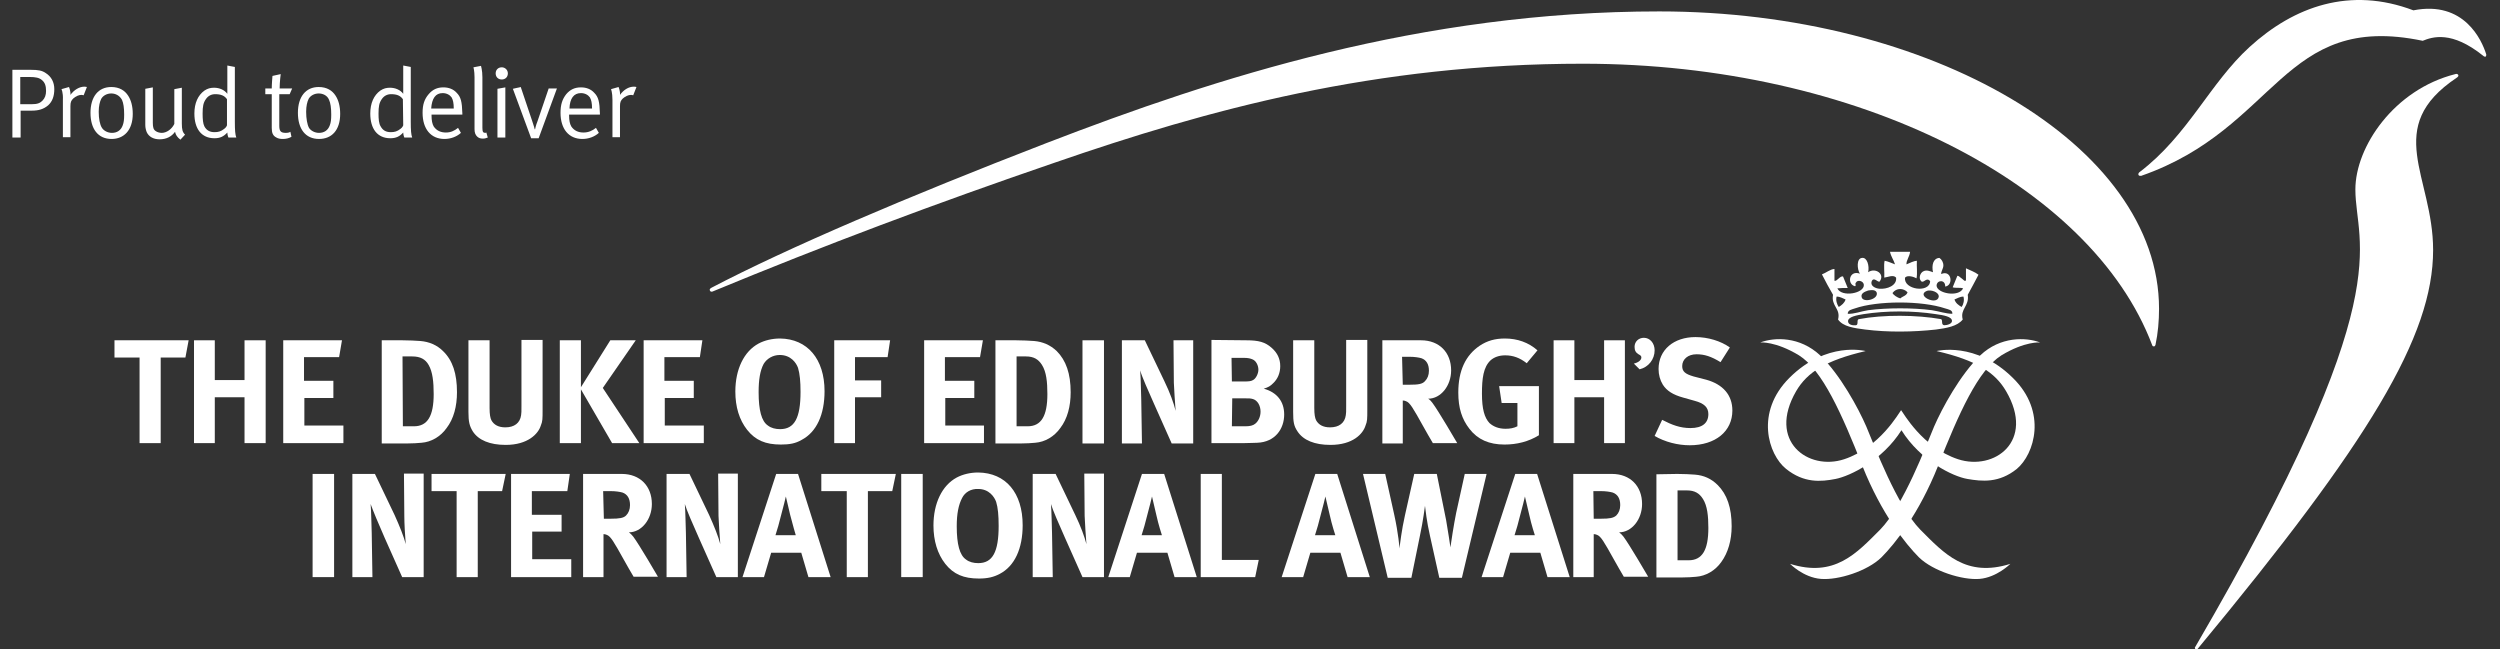
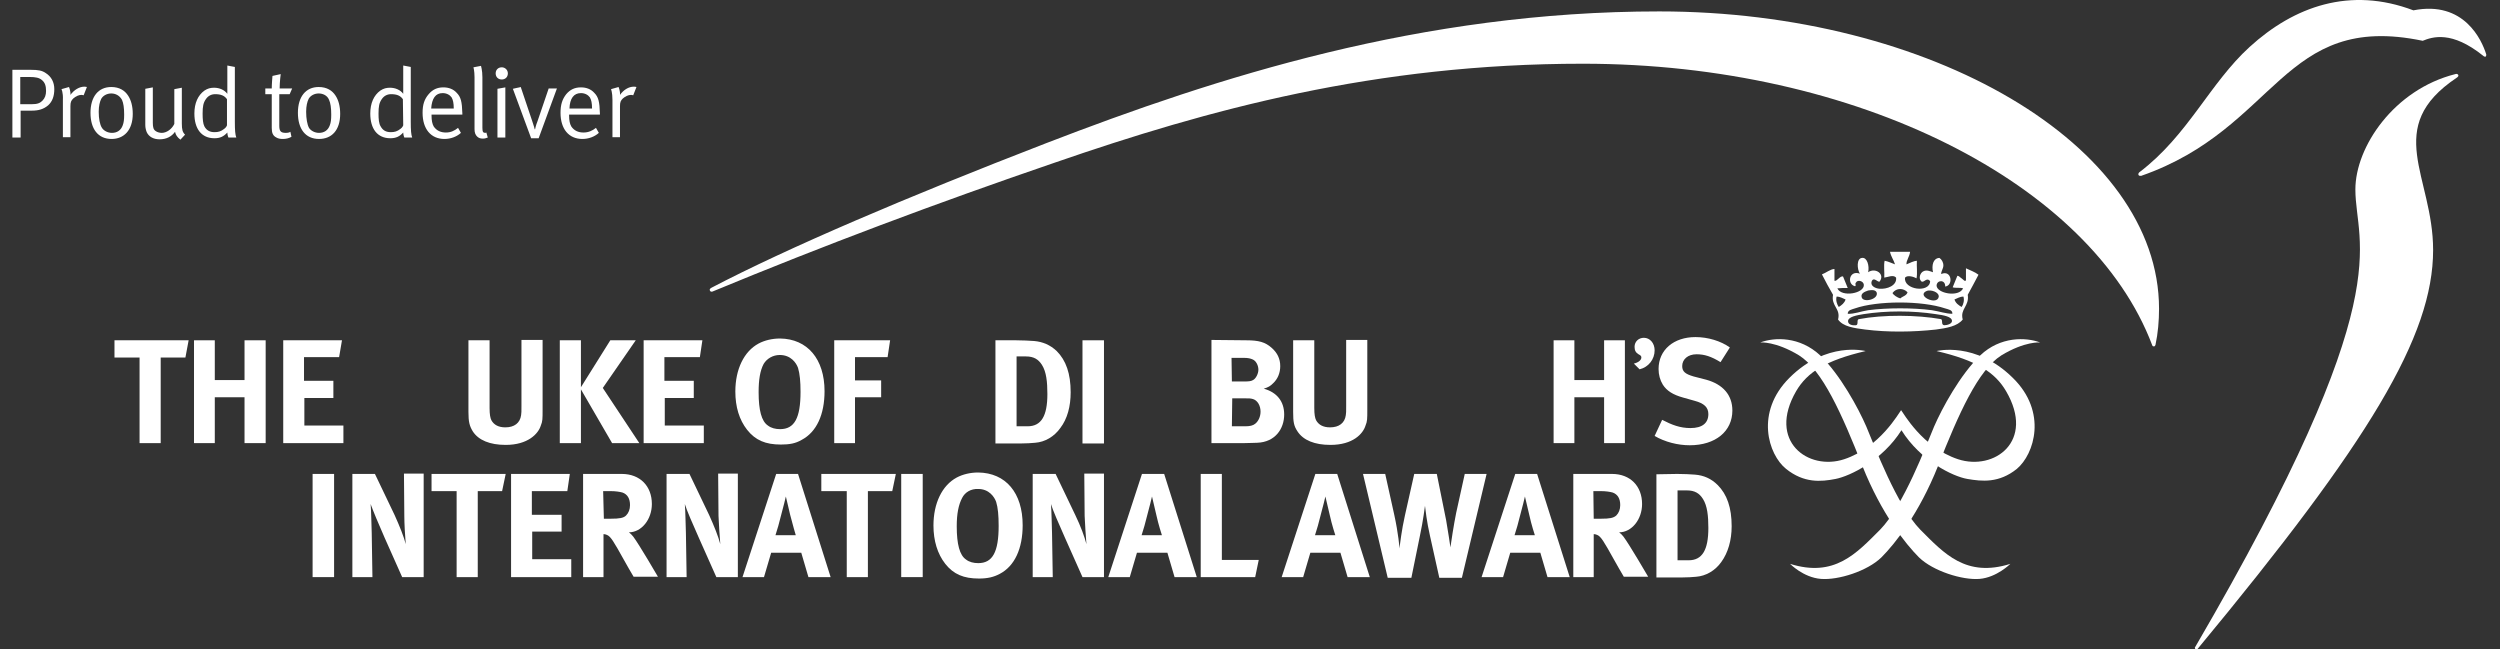
<svg xmlns="http://www.w3.org/2000/svg" width="154" height="40" viewBox="0 0 154 40" fill="none">
  <rect x="0" y="0" width="154" height="40" fill="#333333" stroke="none" />
  <path d="M20.58 29.194H19.256V35.55H20.58V29.194Z" fill="white" />
  <path d="M23.096 29.194L24.31 31.732C24.619 32.416 24.884 33.078 24.994 33.519C24.95 33.034 24.906 32.217 24.906 31.776L24.884 29.172H26.098V35.55H24.773L23.692 33.122C23.339 32.328 22.964 31.423 22.831 31.048C22.875 31.577 22.875 32.328 22.898 32.835L22.942 35.55H21.706V29.194H23.096Z" fill="white" />
  <path d="M31.151 29.194L30.93 30.253H29.43V35.55H28.128V30.253H26.583V29.194H31.151Z" fill="white" />
  <path d="M35.101 29.194L34.947 30.253H32.762V31.71H34.594V32.747H32.784V34.446H35.19V35.55H31.482V29.194H35.101Z" fill="white" />
  <path d="M38.301 29.194C39.427 29.194 40.155 29.944 40.155 31.048C40.155 31.997 39.515 32.791 38.743 32.791C38.875 32.901 38.919 32.946 39.008 33.056C39.361 33.519 40.53 35.528 40.53 35.528H39.03C38.787 35.108 38.676 34.932 38.434 34.49C37.794 33.343 37.617 33.034 37.374 32.946C37.308 32.924 37.264 32.901 37.176 32.901V35.55H35.918V29.194H38.301ZM37.198 31.953H37.617C38.169 31.953 38.412 31.908 38.566 31.754C38.721 31.599 38.809 31.379 38.809 31.114C38.809 30.717 38.654 30.452 38.346 30.341C38.191 30.297 37.926 30.253 37.617 30.253H37.154L37.198 31.953Z" fill="white" />
  <path d="M42.472 29.194L43.686 31.732C43.995 32.416 44.26 33.078 44.37 33.519C44.326 33.034 44.282 32.217 44.26 31.776L44.238 29.172H45.452V35.55H44.127L43.046 33.122C42.693 32.328 42.296 31.423 42.185 31.048C42.229 31.577 42.229 32.328 42.252 32.835L42.296 35.55H41.06V29.194H42.472Z" fill="white" />
  <path d="M49.159 29.194L51.167 35.55H49.799L49.358 34.049H47.504L47.062 35.55H45.738L47.813 29.194H49.159ZM49.026 32.99C49.026 32.99 48.828 32.328 48.673 31.71C48.607 31.423 48.409 30.584 48.409 30.584C48.409 30.584 48.232 31.335 48.1 31.798C47.989 32.261 47.901 32.548 47.769 32.968H49.026V32.99Z" fill="white" />
  <path d="M55.184 29.194L54.963 30.253H53.462V35.55H52.16V30.253H50.593V29.194H55.184Z" fill="white" />
  <path d="M56.839 29.194H55.515V35.55H56.839V29.194Z" fill="white" />
  <path d="M62.996 32.35C62.996 33.784 62.511 34.866 61.584 35.351C61.209 35.55 60.833 35.638 60.304 35.638C59.355 35.638 58.737 35.373 58.229 34.733C57.744 34.115 57.501 33.299 57.501 32.372C57.501 31.004 58.031 29.9 58.935 29.415C59.311 29.216 59.774 29.106 60.26 29.106C61.959 29.128 62.996 30.364 62.996 32.35ZM59.267 30.673C59.046 31.092 58.935 31.644 58.935 32.416C58.935 33.519 59.112 34.203 59.509 34.468C59.708 34.623 59.973 34.689 60.26 34.689C61.142 34.689 61.517 34.005 61.517 32.394C61.517 31.754 61.473 31.268 61.363 30.915C61.253 30.606 60.922 30.121 60.26 30.121C59.818 30.099 59.443 30.32 59.267 30.673Z" fill="white" />
  <path d="M65.026 29.194L66.24 31.732C66.571 32.416 66.814 33.078 66.924 33.519C66.88 33.034 66.836 32.217 66.814 31.776L66.792 29.172H68.005V35.55H66.681L65.6 33.122C65.247 32.328 64.85 31.423 64.739 31.048C64.783 31.577 64.783 32.328 64.805 32.835L64.85 35.55H63.614V29.194H65.026Z" fill="white" />
  <path d="M71.713 29.194L73.721 35.55H72.353L71.912 34.049H70.036L69.594 35.55H68.27L70.345 29.194H71.713ZM71.581 32.99C71.581 32.99 71.36 32.328 71.227 31.71C71.161 31.423 70.963 30.584 70.963 30.584C70.963 30.584 70.786 31.335 70.654 31.798C70.543 32.261 70.455 32.548 70.323 32.968H71.581V32.99Z" fill="white" />
  <path d="M75.266 29.194V34.49H77.539L77.319 35.55H73.964V29.194H75.266Z" fill="white" />
  <path d="M82.372 29.194L84.38 35.55H83.012L82.571 34.049H80.717L80.275 35.55H78.951L81.026 29.194H82.372ZM82.262 32.99C82.262 32.99 82.041 32.328 81.909 31.71C81.842 31.423 81.644 30.584 81.644 30.584C81.644 30.584 81.467 31.335 81.335 31.798C81.225 32.261 81.136 32.548 81.004 32.968H82.262V32.99Z" fill="white" />
  <path d="M85.329 29.194L85.881 31.688C86.146 32.879 86.212 33.784 86.212 33.784C86.234 33.541 86.345 32.637 86.543 31.754L87.117 29.194H88.507L89.081 32.041C89.191 32.637 89.346 33.718 89.346 33.718C89.368 33.519 89.567 32.239 89.699 31.599L90.229 29.194H91.575L90.052 35.594H88.662L88.088 33.012C87.889 32.151 87.801 31.335 87.779 31.158C87.779 31.158 87.669 32.063 87.47 32.99L86.94 35.594H85.484L83.961 29.194H85.329Z" fill="white" />
  <path d="M94.686 29.194L96.695 35.55H95.326L94.885 34.049H93.031L92.59 35.55H91.266L93.34 29.194H94.686ZM94.554 32.99C94.554 32.99 94.333 32.328 94.201 31.71C94.135 31.423 93.936 30.584 93.936 30.584C93.936 30.584 93.76 31.335 93.627 31.798C93.517 32.261 93.429 32.548 93.296 32.968H94.554V32.99Z" fill="white" />
  <path d="M99.299 29.194C100.424 29.194 101.152 29.944 101.152 31.048C101.152 31.997 100.512 32.791 99.74 32.791C99.873 32.901 99.917 32.946 100.005 33.056C100.358 33.519 101.528 35.528 101.528 35.528H100.027C99.784 35.108 99.674 34.932 99.431 34.49C98.791 33.343 98.615 33.034 98.372 32.946C98.306 32.924 98.261 32.901 98.173 32.901V35.55H96.915V29.194H99.299ZM98.173 31.953H98.615C99.166 31.953 99.387 31.908 99.564 31.754C99.718 31.599 99.806 31.379 99.806 31.114C99.806 30.717 99.652 30.452 99.343 30.341C99.188 30.297 98.924 30.253 98.615 30.253H98.151L98.173 31.953Z" fill="white" />
  <path d="M103.315 29.194C103.69 29.194 104.176 29.216 104.419 29.238C104.948 29.282 105.412 29.481 105.809 29.878C106.383 30.452 106.67 31.268 106.67 32.416C106.67 33.277 106.449 34.049 106.03 34.623C105.654 35.153 105.081 35.483 104.485 35.528C104.242 35.55 103.955 35.572 103.58 35.572H102.035V29.216L103.315 29.194ZM103.337 34.513H104.021C104.86 34.513 105.235 33.873 105.235 32.526C105.235 31.776 105.169 31.158 104.904 30.739C104.683 30.386 104.396 30.209 103.911 30.209H103.337V34.513Z" fill="white" />
  <path d="M153.146 3.33C152.881 2.491 151.8 0.019 148.666 0.637C144.76 -0.841 141.317 0.395 138.581 2.888C136.109 5.139 134.785 8.339 131.784 10.612C131.739 10.656 131.695 10.723 131.739 10.789C131.762 10.833 131.828 10.833 131.894 10.833C140.324 7.898 140.567 0.703 149.24 2.513C149.836 2.27 151.027 1.873 152.969 3.44C153.014 3.484 153.08 3.506 153.124 3.484C153.146 3.44 153.168 3.396 153.146 3.33Z" fill="white" />
  <path d="M11.62 20.962L11.422 22.022H9.899V27.296H8.597V22.022H7.052V20.962H11.62Z" fill="white" />
  <path d="M13.231 20.962V23.412H15.063V20.962H16.365V27.296H15.063V24.471H13.231V27.296H11.951V20.962H13.231Z" fill="white" />
  <path d="M21.066 20.962L20.889 22H18.727V23.456H20.536V24.515H18.749V26.215H21.154V27.296H17.447V20.962H21.066Z" fill="white" />
-   <path d="M24.795 20.962C25.171 20.962 25.634 20.985 25.899 21.006C26.428 21.051 26.914 21.249 27.289 21.625C27.885 22.198 28.15 23.015 28.15 24.162C28.15 25.023 27.951 25.795 27.51 26.369C27.135 26.899 26.561 27.23 25.965 27.274C25.722 27.296 25.435 27.318 25.06 27.318H23.515V20.962H24.795ZM24.817 26.259H25.502C26.34 26.259 26.715 25.619 26.715 24.273C26.715 23.522 26.649 22.904 26.406 22.485C26.208 22.132 25.899 21.956 25.391 21.956H24.795L24.817 26.259Z" fill="white" />
  <path d="M30.158 20.962V25.133C30.158 25.531 30.202 25.751 30.268 25.884C30.423 26.171 30.71 26.325 31.129 26.325C31.681 26.325 32.034 26.06 32.1 25.575C32.122 25.442 32.122 25.354 32.122 25.001V20.94H33.424V25.222C33.424 25.817 33.424 25.95 33.314 26.215C33.159 26.722 32.519 27.406 31.151 27.406C30.18 27.406 29.474 27.119 29.121 26.568C28.922 26.237 28.856 25.994 28.856 25.376V20.962H30.158Z" fill="white" />
  <path d="M35.785 20.962V23.853L37.595 20.962H39.162L37.132 23.898L39.383 27.296H37.705L35.785 23.986V27.296H34.483V20.962H35.785Z" fill="white" />
  <path d="M43.267 20.962L43.112 22H40.927V23.456H42.737V24.515H40.95V26.215H43.355V27.296H39.648V20.962H43.267Z" fill="white" />
  <path d="M50.792 24.096C50.792 25.531 50.306 26.612 49.38 27.098C49.004 27.318 48.629 27.384 48.1 27.384C47.151 27.384 46.533 27.119 46.025 26.48C45.54 25.862 45.297 25.067 45.297 24.118C45.297 22.75 45.827 21.646 46.731 21.161C47.106 20.962 47.57 20.852 48.055 20.852C49.733 20.874 50.792 22.11 50.792 24.096ZM47.04 22.419C46.82 22.838 46.731 23.39 46.731 24.162C46.731 25.266 46.908 25.95 47.305 26.215C47.504 26.369 47.769 26.435 48.055 26.435C48.938 26.435 49.313 25.751 49.313 24.14C49.313 23.5 49.269 23.037 49.159 22.662C49.048 22.353 48.718 21.867 48.033 21.867C47.614 21.867 47.239 22.088 47.04 22.419Z" fill="white" />
  <path d="M54.831 20.962L54.676 22H52.668V23.434H54.279V24.471H52.668V27.296H51.388V20.962H54.831Z" fill="white" />
-   <path d="M60.547 20.962L60.37 22H58.207V23.456H60.017V24.515H58.229V26.215H60.613V27.296H56.927V20.962H60.547Z" fill="white" />
  <path d="M62.599 20.962C62.952 20.962 63.437 20.985 63.702 21.006C64.232 21.051 64.695 21.249 65.093 21.625C65.666 22.198 65.953 23.015 65.953 24.162C65.953 25.023 65.755 25.795 65.313 26.369C64.938 26.899 64.364 27.23 63.769 27.274C63.526 27.296 63.239 27.318 62.864 27.318H61.319V20.962H62.599ZM62.621 26.259H63.305C64.144 26.259 64.519 25.619 64.519 24.273C64.519 23.522 64.453 22.904 64.188 22.485C63.967 22.132 63.68 21.956 63.195 21.956H62.621V26.259Z" fill="white" />
  <path d="M68.005 20.962H66.681V27.318H68.005V20.962Z" fill="white" />
-   <path d="M70.521 20.962L71.735 23.5C72.066 24.184 72.309 24.846 72.419 25.31C72.375 24.824 72.331 24.008 72.309 23.567L72.287 20.962H73.501V27.318H72.176L71.095 24.891C70.742 24.096 70.345 23.213 70.234 22.816C70.278 23.346 70.278 24.096 70.301 24.604L70.345 27.318H69.109V20.962H70.521Z" fill="white" />
  <path d="M76.767 20.962C77.539 20.962 77.936 21.073 78.334 21.426C78.687 21.735 78.863 22.11 78.863 22.551C78.863 22.971 78.709 23.346 78.422 23.611C78.246 23.787 78.135 23.853 77.848 23.942C78.643 24.162 79.106 24.714 79.106 25.531C79.106 26.413 78.554 27.23 77.451 27.274C77.252 27.274 76.988 27.296 76.635 27.296H74.626V20.94L76.767 20.962ZM75.884 23.5H76.635C76.943 23.5 77.076 23.478 77.186 23.412C77.363 23.324 77.517 23.015 77.517 22.772C77.517 22.529 77.385 22.22 77.142 22.132C77.032 22.088 76.899 22.044 76.612 22.044H75.862L75.884 23.5ZM75.884 26.259H76.723C76.988 26.259 77.186 26.215 77.319 26.104C77.517 25.95 77.65 25.663 77.65 25.354C77.65 25.001 77.473 24.67 77.186 24.582C77.032 24.538 76.943 24.538 76.701 24.538H75.906L75.884 26.259Z" fill="white" />
  <path d="M80.96 20.962V25.133C80.96 25.531 81.004 25.751 81.07 25.884C81.225 26.171 81.511 26.325 81.931 26.325C82.483 26.325 82.836 26.06 82.902 25.575C82.924 25.442 82.924 25.354 82.924 25.001V20.94H84.226V25.222C84.226 25.817 84.226 25.95 84.116 26.215C83.961 26.722 83.343 27.406 81.953 27.406C80.982 27.406 80.276 27.119 79.922 26.568C79.702 26.237 79.658 25.994 79.658 25.376V20.962H80.96Z" fill="white" />
-   <path d="M87.536 20.962C88.662 20.962 89.39 21.713 89.39 22.816C89.39 23.765 88.75 24.56 87.978 24.56C88.11 24.648 88.154 24.714 88.242 24.824C88.596 25.288 89.765 27.296 89.765 27.296H88.264C88.022 26.877 87.911 26.7 87.669 26.259C87.029 25.111 86.852 24.802 86.609 24.714C86.543 24.692 86.499 24.67 86.411 24.67V27.318H85.153V20.962H87.536ZM86.411 23.699H86.83C87.382 23.699 87.624 23.655 87.779 23.478C87.933 23.324 88.022 23.103 88.022 22.838C88.022 22.441 87.867 22.176 87.558 22.066C87.404 22.022 87.139 21.978 86.83 21.978H86.367L86.411 23.699Z" fill="white" />
-   <path d="M94.046 22.375C93.627 22.044 93.208 21.889 92.722 21.889C92.347 21.889 92.038 22 91.817 22.198C91.376 22.618 91.288 23.302 91.288 24.251C91.288 25.2 91.442 25.729 91.751 26.06C91.994 26.281 92.325 26.413 92.744 26.413C93.031 26.413 93.252 26.369 93.473 26.259V24.824H92.502L92.347 23.787H94.797V26.811C94.157 27.208 93.428 27.384 92.678 27.384C91.729 27.384 91.023 27.075 90.515 26.413C90.052 25.817 89.831 25.133 89.831 24.184C89.831 22.838 90.273 21.889 91.155 21.293C91.619 20.985 92.104 20.852 92.7 20.852C93.473 20.852 94.157 21.095 94.708 21.58L94.046 22.375Z" fill="white" />
  <path d="M96.982 20.962V23.412H98.813V20.962H100.093V27.296H98.813V24.471H96.982V27.296H95.702V20.962H96.982Z" fill="white" />
  <path d="M100.645 22.397C100.932 22.331 101.108 22.176 101.108 22.022C101.108 21.933 101.064 21.889 100.932 21.823C100.755 21.713 100.689 21.58 100.689 21.36C100.689 21.051 100.932 20.808 101.263 20.808C101.638 20.808 101.925 21.139 101.925 21.58C101.925 22.132 101.55 22.618 100.998 22.75L100.645 22.397Z" fill="white" />
  <path d="M105.985 22.309C105.412 21.956 104.992 21.823 104.507 21.823C103.977 21.823 103.624 22.132 103.624 22.551C103.624 22.882 103.801 23.037 104.33 23.191L105.103 23.39C106.14 23.677 106.714 24.339 106.714 25.288C106.714 26.568 105.676 27.428 104.088 27.428C103.359 27.428 102.565 27.23 101.925 26.855L102.388 25.862C102.984 26.171 103.492 26.369 104.132 26.369C104.86 26.369 105.235 26.06 105.235 25.509C105.235 25.089 104.97 24.846 104.396 24.692L103.69 24.493C103.05 24.317 102.675 24.074 102.432 23.699C102.256 23.412 102.168 23.081 102.168 22.728C102.168 21.558 103.094 20.764 104.441 20.764C105.213 20.764 106.007 21.007 106.559 21.404L105.985 22.309Z" fill="white" />
  <path fill-rule="evenodd" clip-rule="evenodd" d="M116.424 15.511H117.66C117.638 15.798 117.417 16.041 117.439 16.284C117.638 16.196 117.925 16.063 118.079 16.063C118.057 16.416 118.123 16.836 118.057 17.145C117.903 17.056 117.505 16.924 117.351 17.1C117.241 17.851 118.874 18.071 118.896 17.321C118.675 17.034 118.498 17.476 118.344 17.321C118.167 17.145 118.278 16.791 118.498 16.703C118.697 16.615 118.874 16.703 119.072 16.769C118.984 16.35 119.072 15.909 119.469 15.887C119.602 15.975 119.712 16.151 119.712 16.35C119.712 16.549 119.558 16.725 119.58 16.88C120.22 16.593 120.352 17.586 119.823 17.652C119.845 17.211 119.315 17.233 119.293 17.586C119.293 18.071 120.661 18.336 120.926 17.762C120.749 17.696 120.44 17.762 120.286 17.696C120.374 17.453 120.485 17.233 120.573 16.99C120.683 16.99 120.749 17.1 120.86 17.167C120.926 17.211 121.058 17.387 121.103 17.255V16.527C121.367 16.659 121.654 16.747 121.875 16.924C121.654 17.343 121.434 17.762 121.213 18.16C121.323 18.866 120.727 19.02 120.904 19.682C120.573 20.102 119.911 20.212 119.249 20.3C117.858 20.455 116.292 20.477 114.901 20.3C114.217 20.212 113.533 20.124 113.224 19.682C113.401 18.998 112.783 18.866 112.915 18.16C112.672 17.74 112.452 17.343 112.231 16.902C112.474 16.814 112.761 16.571 113.003 16.571V17.299C113.158 17.343 113.356 16.968 113.533 17.034C113.621 17.277 113.732 17.498 113.82 17.74C113.599 17.74 113.356 17.74 113.18 17.762C113.445 18.336 114.857 18.071 114.813 17.542C114.791 17.299 114.416 17.211 114.327 17.409C114.239 17.476 114.372 17.63 114.261 17.63C113.754 17.498 113.908 16.615 114.57 16.858C114.394 16.593 114.35 15.909 114.703 15.887C115.012 15.842 115.166 16.372 115.078 16.769C115.519 16.46 116.137 16.88 115.784 17.343C115.674 17.409 115.431 17.034 115.298 17.321C115.188 17.608 115.519 17.762 115.762 17.785C116.247 17.829 116.865 17.586 116.799 17.1C116.623 16.902 116.292 17.078 116.071 17.1C116.093 16.769 116.027 16.35 116.093 16.063C116.336 16.107 116.534 16.218 116.733 16.284C116.645 15.997 116.49 15.82 116.424 15.511ZM116.578 18.049C116.623 18.16 116.865 18.336 117.064 18.38C117.196 18.248 117.439 18.226 117.505 18.005C117.263 17.74 116.821 17.718 116.578 18.049ZM114.681 18.314C114.769 18.667 115.718 18.447 115.607 18.027C115.541 17.851 115.321 17.851 115.078 17.895C114.813 17.983 114.614 18.093 114.681 18.314ZM119.425 18.292C119.469 17.983 118.918 17.829 118.697 17.917C117.991 18.204 119.315 18.844 119.425 18.292ZM113.268 18.91C113.445 18.8 113.621 18.667 113.687 18.447C113.511 18.38 113.356 18.27 113.136 18.27C113.07 18.491 113.158 18.756 113.268 18.91ZM120.396 18.447C120.463 18.667 120.639 18.8 120.838 18.91C120.948 18.756 121.014 18.491 120.948 18.27C120.727 18.27 120.573 18.38 120.396 18.447ZM119.823 18.998C118.388 18.513 115.652 18.513 114.261 18.998C114.085 19.064 113.82 19.087 113.82 19.329C114.217 19.351 114.636 19.175 115.078 19.109C116.269 18.954 117.836 18.954 119.006 19.109C119.447 19.175 119.867 19.329 120.264 19.329C120.286 19.087 120.021 19.064 119.823 18.998ZM120.242 19.771C120.242 19.506 119.734 19.418 119.249 19.351C117.814 19.131 116.203 19.131 114.791 19.351C114.416 19.418 113.798 19.506 113.842 19.815C113.864 20.014 114.151 20.058 114.327 20.035C114.504 20.014 114.35 19.682 114.504 19.66C116.005 19.373 118.079 19.395 119.58 19.66C119.69 19.771 119.558 19.991 119.756 20.035C119.955 20.035 120.242 19.947 120.242 19.771Z" fill="white" />
  <path d="M123.993 23.28C121.698 21.006 119.293 21.625 119.293 21.625C121.742 22.198 122.89 22.927 123.574 24.096C125.384 27.186 122.846 29.017 120.617 28.289C118.41 27.561 117.24 25.42 117.108 25.266C116.976 25.42 115.806 27.561 113.599 28.289C111.392 29.017 108.854 27.186 110.642 24.096C111.326 22.927 112.474 22.198 114.923 21.625C114.923 21.625 112.518 20.985 110.223 23.28C108.104 25.398 108.921 28.002 110.024 28.885C111.128 29.768 112.165 29.68 113.07 29.503C113.974 29.326 115.961 28.355 117.13 26.502C118.3 28.377 120.286 29.349 121.191 29.503C122.096 29.657 123.133 29.768 124.236 28.885C125.318 27.98 126.134 25.376 123.993 23.28Z" fill="white" />
  <path d="M97.511 3.925C114.394 3.925 128.827 11.319 132.578 21.271C132.6 21.338 132.644 21.338 132.689 21.338C132.733 21.338 132.755 21.293 132.777 21.249C132.931 20.521 132.997 19.771 132.997 19.02C132.997 8.913 118.918 0.703 102.212 0.703C87.536 0.703 74.957 4.764 64.43 8.825C55.868 12.135 48.519 15.269 43.796 17.74C43.774 17.762 43.686 17.807 43.73 17.895C43.752 17.961 43.819 17.983 43.885 17.961C50.704 15.136 57.633 12.532 64.982 10.016C74.428 6.75 84.712 3.925 97.511 3.925Z" fill="white" />
  <path fill-rule="evenodd" clip-rule="evenodd" d="M108.435 21.095C109.318 20.764 110.863 20.72 112.121 21.889C113.356 23.081 114.482 25.155 114.967 26.281C115.453 27.428 116.843 31.158 118.3 32.637C119.756 34.093 121.102 35.594 123.839 34.733C123.839 34.733 123 35.572 121.941 35.66C120.882 35.748 119.072 35.175 118.211 34.336C117.373 33.497 115.894 31.644 114.725 28.709C113.445 25.464 112.253 22.794 110.818 21.889C109.362 21.007 108.435 21.095 108.435 21.095Z" fill="white" />
  <path fill-rule="evenodd" clip-rule="evenodd" d="M125.671 21.095C124.788 20.764 123.221 20.72 121.985 21.889C120.749 23.081 119.624 25.155 119.138 26.281C118.653 27.428 117.263 31.158 115.806 32.637C114.35 34.093 113.003 35.594 110.267 34.733C110.267 34.733 111.083 35.572 112.165 35.66C113.246 35.748 115.034 35.175 115.894 34.336C116.733 33.497 118.212 31.644 119.381 28.709C120.661 25.464 121.853 22.794 123.287 21.889C124.744 21.007 125.671 21.095 125.671 21.095Z" fill="white" />
  <path d="M0.763 4.301H1.91C2.352 4.301 2.594 4.345 2.815 4.499C3.168 4.72 3.345 5.073 3.345 5.492C3.345 5.912 3.234 6.243 2.97 6.485C2.683 6.728 2.374 6.816 1.954 6.816H1.27V8.472H0.763V4.301ZM1.248 4.72V6.419H1.954C2.307 6.419 2.462 6.353 2.616 6.199C2.771 6.044 2.837 5.845 2.837 5.603C2.837 5.294 2.771 5.095 2.594 4.941C2.418 4.786 2.197 4.742 1.8 4.742H1.248V4.72Z" fill="white" />
  <path d="M3.786 5.492L4.25 5.36C4.25 5.36 4.36 5.603 4.338 5.845C4.559 5.537 4.89 5.338 5.199 5.338C5.287 5.338 5.353 5.36 5.353 5.36L5.154 5.868C5.132 5.868 5.066 5.845 5.022 5.845C4.845 5.845 4.669 5.934 4.514 6.066C4.382 6.199 4.338 6.287 4.338 6.552V8.45H3.874V6.154C3.896 5.691 3.786 5.492 3.786 5.492Z" fill="white" />
  <path d="M6.854 5.36C7.361 5.36 7.692 5.581 7.891 5.89C8.067 6.154 8.178 6.53 8.178 7.015C8.178 8.03 7.626 8.56 6.876 8.56C6.037 8.56 5.574 7.942 5.574 6.949C5.574 5.956 6.059 5.36 6.854 5.36ZM6.854 5.757C6.589 5.757 6.346 5.89 6.236 6.088C6.148 6.265 6.081 6.53 6.081 6.883C6.081 7.302 6.148 7.677 6.28 7.876C6.39 8.052 6.633 8.185 6.898 8.185C7.207 8.185 7.45 8.03 7.56 7.721C7.626 7.545 7.648 7.368 7.648 7.059C7.648 6.64 7.604 6.353 7.516 6.154C7.361 5.868 7.096 5.757 6.854 5.757Z" fill="white" />
  <path d="M8.95 5.47L9.414 5.382V7.567C9.414 7.854 9.458 7.986 9.59 8.074C9.678 8.141 9.833 8.185 9.965 8.185C10.252 8.185 10.583 7.964 10.738 7.633V5.492L11.201 5.404V7.611C11.201 7.986 11.245 8.141 11.4 8.295L11.113 8.604C10.914 8.45 10.826 8.317 10.782 8.119C10.561 8.427 10.23 8.582 9.833 8.582C9.458 8.582 9.171 8.427 9.038 8.141C8.994 8.03 8.95 7.876 8.95 7.699V5.47Z" fill="white" />
  <path d="M14.467 4.124V7.501C14.467 8.03 14.489 8.295 14.556 8.472H14.07C14.07 8.472 14.004 8.317 14.004 8.163C13.783 8.405 13.563 8.516 13.21 8.516C12.415 8.516 11.974 7.942 11.974 6.993C11.974 6.353 12.194 5.868 12.592 5.581C12.79 5.448 12.967 5.404 13.187 5.404C13.518 5.404 13.827 5.537 14.004 5.779C14.004 5.779 14.004 5.537 14.004 5.316V4.036L14.467 4.124ZM13.982 6.11C13.827 5.89 13.607 5.801 13.254 5.801C13.011 5.801 12.812 5.912 12.68 6.11C12.525 6.331 12.481 6.552 12.481 6.993C12.481 7.346 12.503 7.611 12.592 7.787C12.724 8.03 12.923 8.141 13.21 8.141C13.452 8.141 13.607 8.096 13.805 7.942C13.938 7.854 13.982 7.721 13.982 7.721V6.11Z" fill="white" />
  <path d="M17.998 5.448L17.844 5.801H17.204V7.743C17.204 8.074 17.292 8.185 17.601 8.185C17.733 8.185 17.822 8.163 17.888 8.119L17.954 8.427C17.799 8.516 17.623 8.56 17.424 8.56C17.27 8.56 17.137 8.538 17.027 8.472C16.806 8.361 16.74 8.185 16.74 7.876V5.801H16.343V5.448H16.74C16.74 5.161 16.784 4.676 16.784 4.676L17.292 4.565C17.292 4.565 17.226 5.051 17.226 5.448H17.998Z" fill="white" />
  <path d="M19.631 5.36C20.139 5.36 20.47 5.581 20.669 5.89C20.845 6.154 20.955 6.53 20.955 7.015C20.955 8.03 20.426 8.56 19.653 8.56C18.815 8.56 18.351 7.942 18.351 6.949C18.351 5.956 18.837 5.36 19.631 5.36ZM19.631 5.757C19.366 5.757 19.124 5.89 19.013 6.088C18.925 6.265 18.859 6.53 18.859 6.883C18.859 7.302 18.925 7.677 19.035 7.876C19.146 8.052 19.389 8.185 19.653 8.185C19.962 8.185 20.205 8.03 20.315 7.721C20.382 7.545 20.404 7.368 20.404 7.059C20.404 6.64 20.36 6.353 20.271 6.154C20.161 5.868 19.874 5.757 19.631 5.757Z" fill="white" />
  <path d="M25.303 4.124V7.501C25.303 8.03 25.325 8.295 25.391 8.472H24.906C24.906 8.472 24.839 8.317 24.839 8.163C24.619 8.405 24.398 8.516 24.045 8.516C23.25 8.516 22.809 7.942 22.809 6.993C22.809 6.353 23.03 5.868 23.427 5.581C23.626 5.448 23.802 5.404 24.023 5.404C24.354 5.404 24.663 5.537 24.839 5.779C24.839 5.779 24.839 5.537 24.839 5.316V4.036L25.303 4.124ZM24.817 6.11C24.663 5.89 24.442 5.801 24.089 5.801C23.846 5.801 23.648 5.912 23.515 6.11C23.361 6.331 23.317 6.552 23.317 6.993C23.317 7.346 23.339 7.611 23.449 7.787C23.581 8.03 23.78 8.141 24.067 8.141C24.31 8.141 24.464 8.096 24.663 7.942C24.795 7.854 24.839 7.721 24.839 7.721L24.817 6.11Z" fill="white" />
  <path d="M28.216 7.876L28.393 8.185C28.128 8.427 27.753 8.56 27.377 8.56C26.539 8.56 26.031 7.942 26.031 6.949C26.031 6.441 26.142 6.11 26.406 5.801C26.649 5.514 26.936 5.382 27.311 5.382C27.642 5.382 27.929 5.492 28.128 5.713C28.393 5.978 28.459 6.265 28.481 6.993V7.059H26.583V7.125C26.583 7.412 26.627 7.633 26.715 7.787C26.892 8.052 27.157 8.163 27.466 8.163C27.775 8.163 27.995 8.052 28.216 7.876ZM26.561 6.684H27.951C27.951 6.353 27.907 6.154 27.819 6C27.709 5.845 27.51 5.735 27.267 5.735C26.826 5.735 26.605 6.066 26.561 6.684Z" fill="white" />
  <path d="M29.716 7.876C29.716 8.119 29.761 8.185 29.893 8.185C29.915 8.185 29.959 8.163 29.959 8.163L30.047 8.472C29.915 8.516 29.871 8.538 29.739 8.538C29.584 8.538 29.474 8.494 29.386 8.405C29.297 8.317 29.231 8.185 29.231 7.964V4.764C29.231 4.367 29.165 4.146 29.165 4.146L29.628 4.058C29.628 4.058 29.716 4.323 29.716 4.764V7.876Z" fill="white" />
  <path d="M30.908 4.146C31.107 4.146 31.284 4.301 31.284 4.521C31.284 4.742 31.129 4.897 30.908 4.897C30.688 4.897 30.533 4.742 30.533 4.521C30.533 4.301 30.688 4.146 30.908 4.146ZM30.643 5.47L31.129 5.382V8.472H30.643V5.47Z" fill="white" />
  <path d="M31.593 5.47L32.078 5.36L32.784 7.456C32.873 7.699 32.939 7.964 32.939 7.964H32.961C32.961 7.964 33.005 7.721 33.115 7.456L33.799 5.448H34.307L33.181 8.516H32.718L31.593 5.47Z" fill="white" />
  <path d="M36.712 7.876L36.889 8.185C36.624 8.427 36.249 8.56 35.874 8.56C35.035 8.56 34.528 7.942 34.528 6.949C34.528 6.441 34.638 6.11 34.881 5.801C35.123 5.514 35.41 5.382 35.785 5.382C36.117 5.382 36.403 5.492 36.602 5.713C36.867 5.978 36.933 6.265 36.955 6.993V7.059H35.057V7.125C35.057 7.412 35.101 7.633 35.19 7.787C35.366 8.052 35.631 8.163 35.94 8.163C36.249 8.163 36.492 8.052 36.712 7.876ZM35.079 6.684H36.47C36.47 6.353 36.425 6.154 36.337 6C36.227 5.845 36.028 5.735 35.785 5.735C35.344 5.735 35.101 6.066 35.079 6.684Z" fill="white" />
  <path d="M37.639 5.492L38.103 5.36C38.103 5.36 38.213 5.603 38.191 5.845C38.412 5.537 38.721 5.338 39.051 5.338C39.14 5.338 39.206 5.36 39.206 5.36L39.007 5.868C38.985 5.868 38.919 5.845 38.875 5.845C38.699 5.845 38.522 5.934 38.367 6.066C38.235 6.199 38.191 6.287 38.191 6.552V8.45H37.727V6.154C37.727 5.691 37.639 5.492 37.639 5.492Z" fill="white" />
  <path d="M151.336 4.786C146.746 7.854 149.88 10.855 149.88 15.401C149.88 20.698 145.952 27.208 135.381 39.963C135.337 40.008 135.271 40.008 135.249 39.986C135.204 39.963 135.182 39.897 135.226 39.853C147.982 17.983 145.091 15.181 145.091 11.672C145.091 9.045 147.474 5.514 151.248 4.565C151.314 4.543 151.381 4.543 151.425 4.61C151.469 4.676 151.403 4.742 151.336 4.786Z" fill="white" />
</svg>